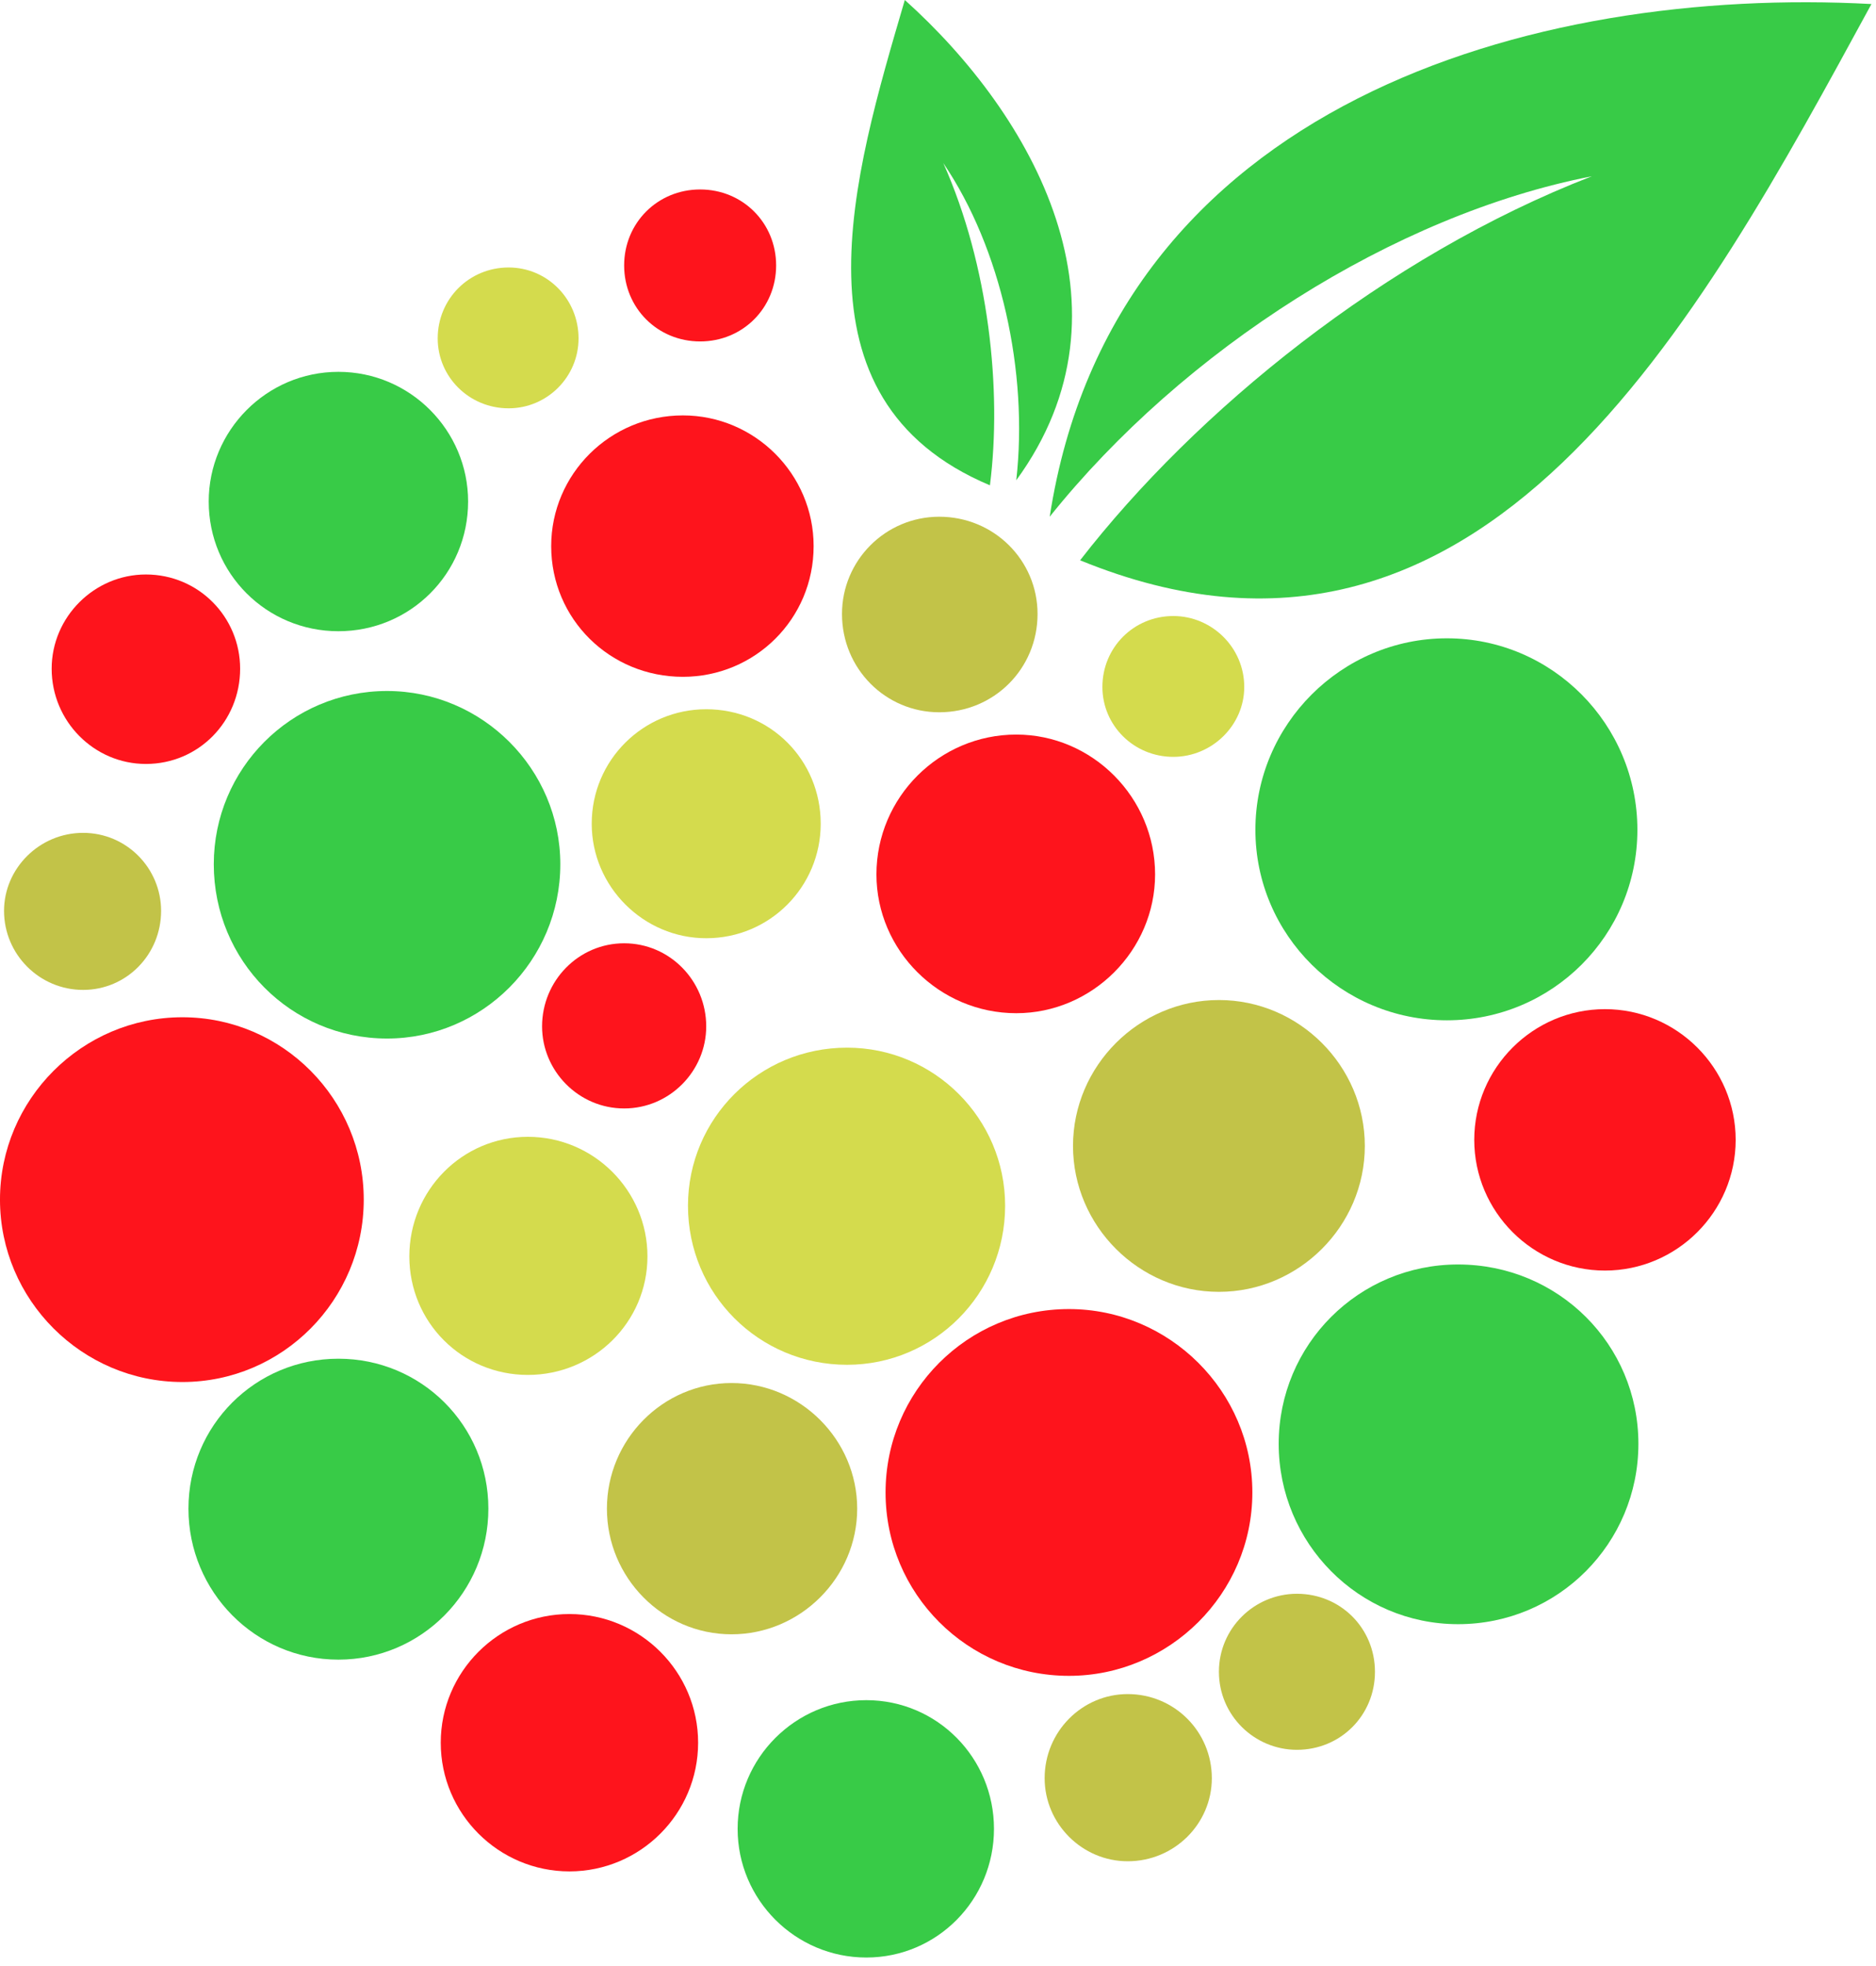
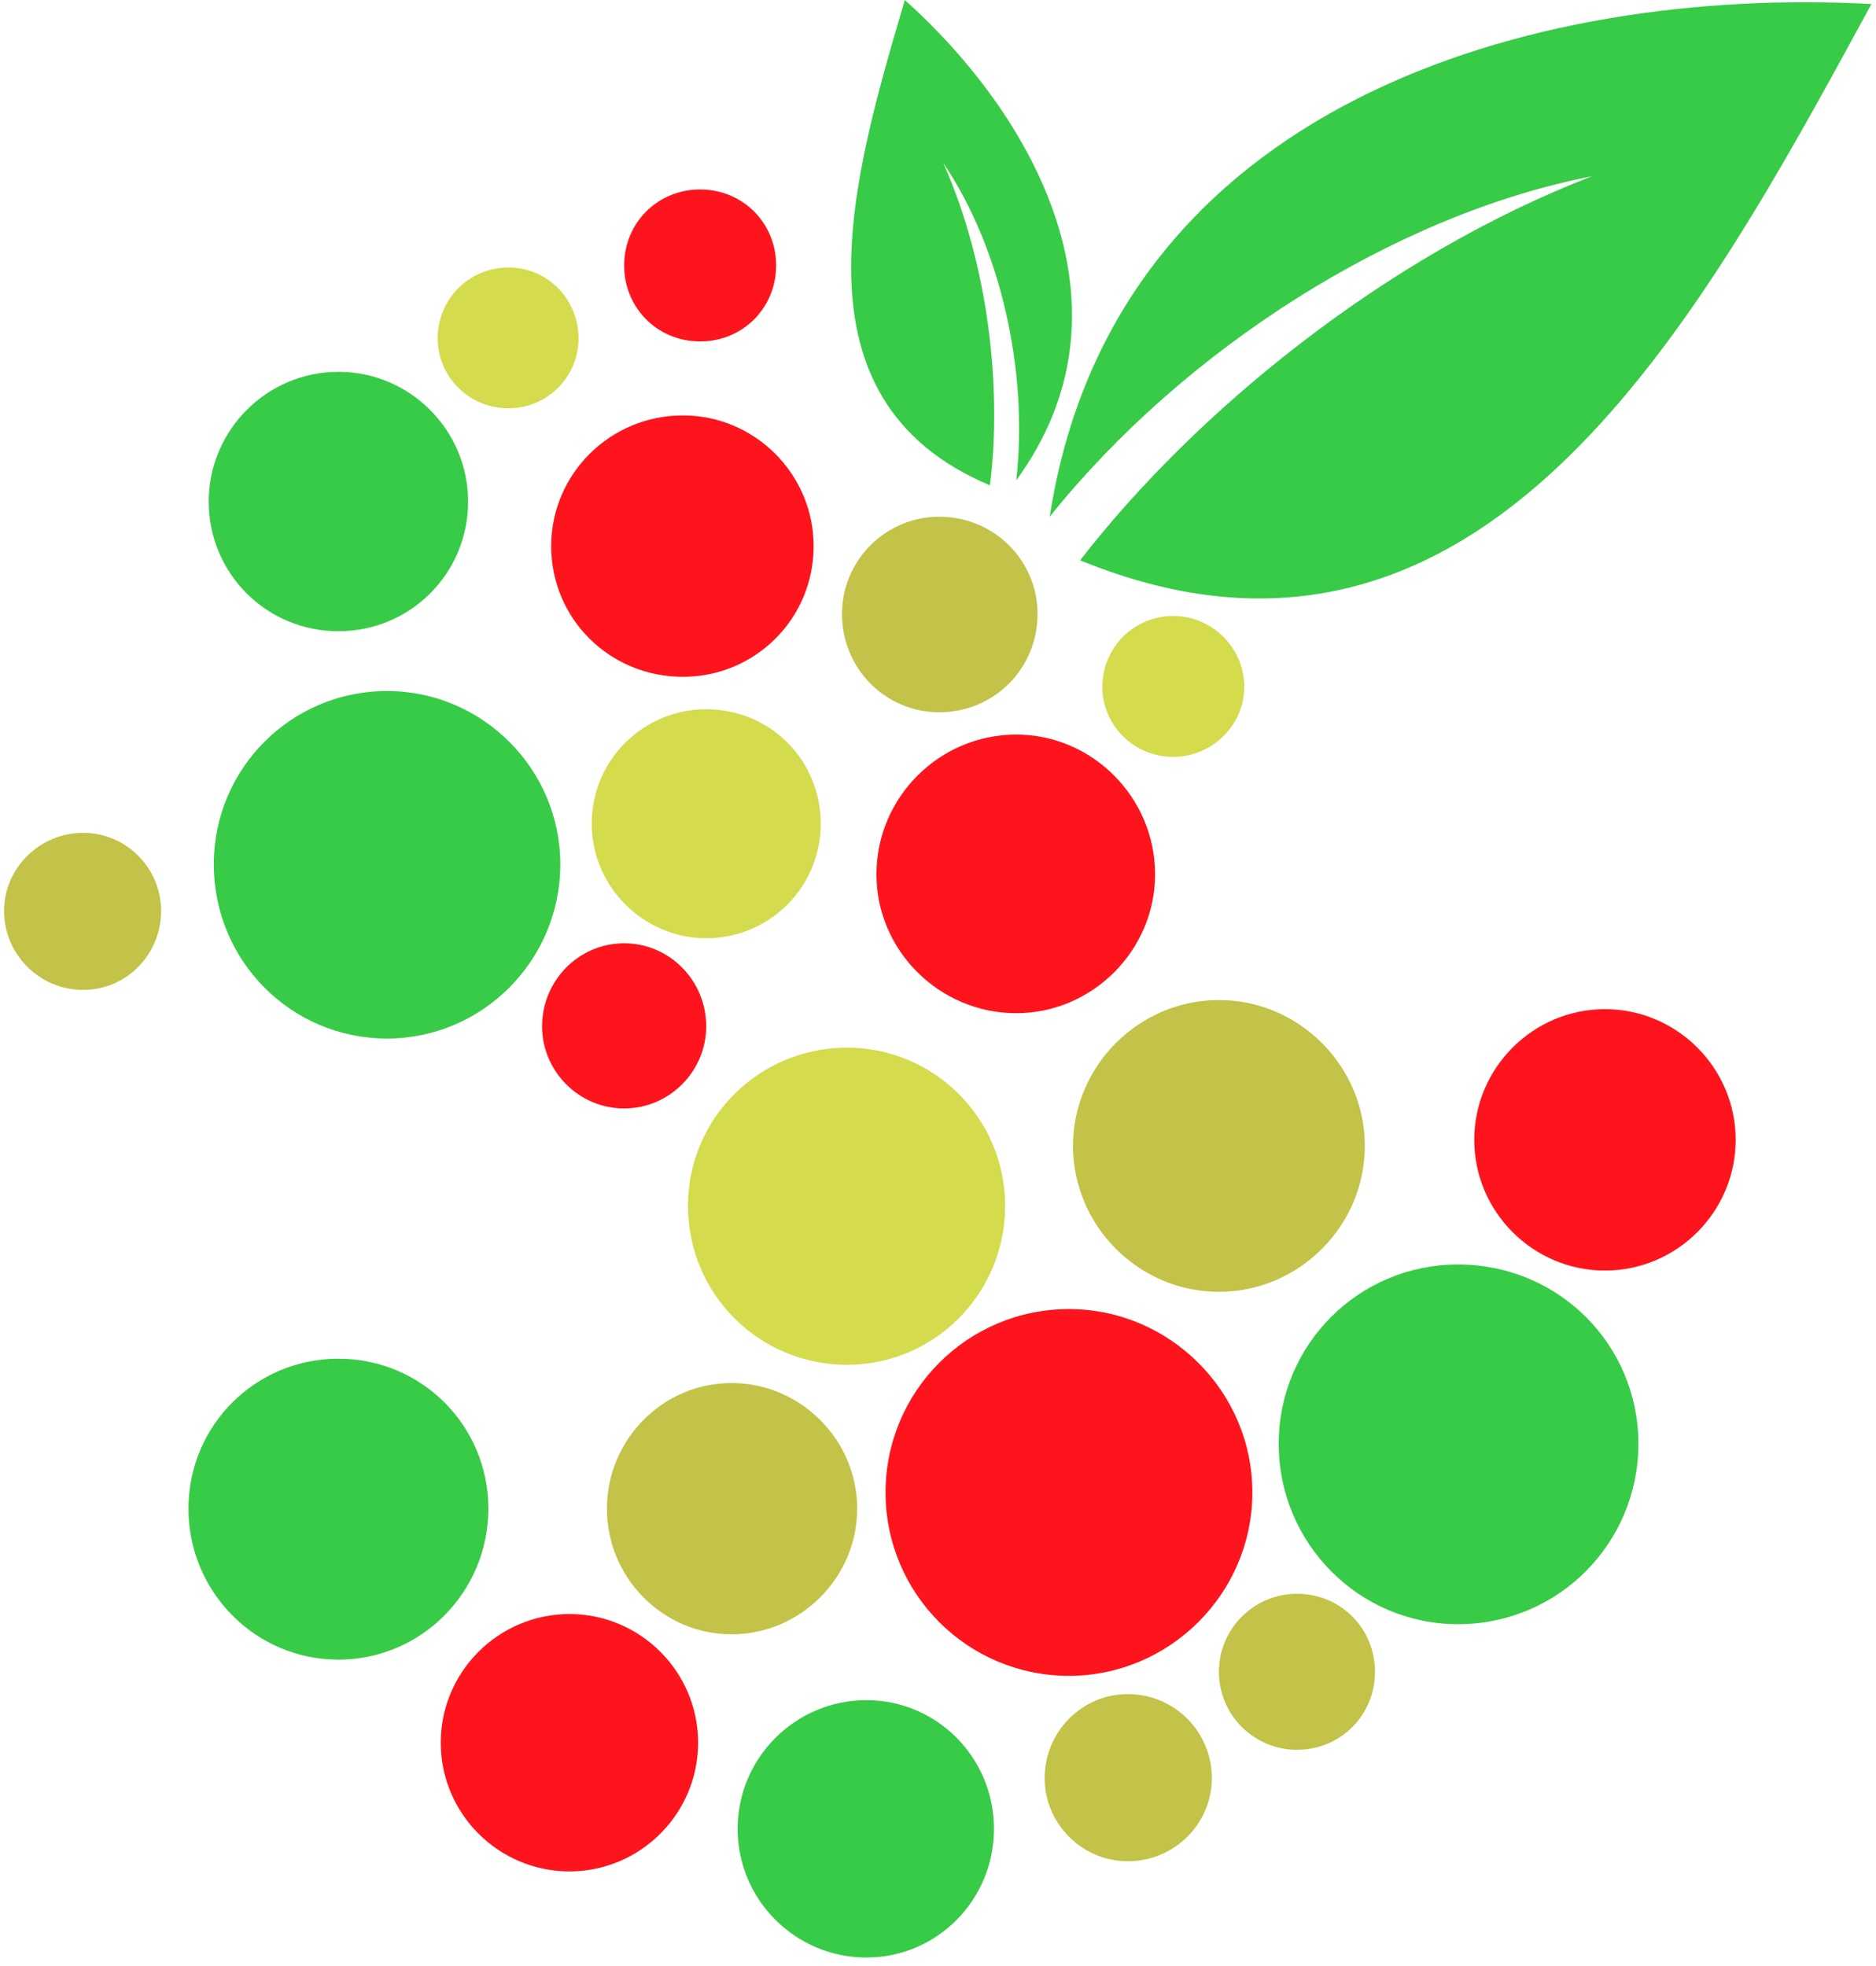
<svg xmlns="http://www.w3.org/2000/svg" width="100%" height="100%" viewBox="0 0 187 196" xml:space="preserve" style="fill-rule:evenodd;clip-rule:evenodd;stroke-linejoin:round;stroke-miterlimit:2;">
  <g transform="matrix(1,0,0,1,-708.953,-384.304)">
    <g>
      <g transform="matrix(0.101,0,0,0.101,705.114,380.465)">
        <path d="M1041,512C1165,342 1058,152 931,38C880,212 813,432 1015,517C1027,423 1014,300 969,199C1026,283 1053,405 1041,512Z" style="fill:rgb(56,203,71);" />
      </g>
      <g transform="matrix(0.101,0,0,0.101,705.114,380.465)">
        <path d="M1074,548C1137,140 1551,24 1885,42C1715,354 1502,754 1104,591C1218,444 1405,291 1609,212C1414,250 1206,383 1074,548Z" style="fill:rgb(56,203,71);" />
      </g>
      <g transform="matrix(0.101,0,0,0.101,705.114,380.465)">
        <path d="M729,225C771,225 804,258 804,300C804,342 771,375 729,375C687,375 654,342 654,300C654,258 687,225 729,225Z" style="fill:rgb(254,20,28);" />
      </g>
      <g transform="matrix(0.101,0,0,0.101,705.114,380.465)">
-         <path d="M1466,668C1570,668 1654,753 1654,857C1654,961 1570,1045 1466,1045C1362,1045 1277,961 1277,857C1277,753 1362,668 1466,668Z" style="fill:rgb(56,203,71);" />
-       </g>
+         </g>
      <g transform="matrix(0.101,0,0,0.101,705.114,380.465)">
        <path d="M1622,1034C1693,1034 1751,1092 1751,1163C1751,1234 1693,1292 1622,1292C1551,1292 1493,1234 1493,1163C1493,1092 1551,1034 1622,1034Z" style="fill:rgb(254,20,28);" />
      </g>
      <g transform="matrix(0.101,0,0,0.101,705.114,380.465)">
        <path d="M1477,1286C1576,1286 1655,1365 1655,1463C1655,1561 1576,1641 1477,1641C1379,1641 1300,1561 1300,1463C1300,1365 1379,1286 1477,1286Z" style="fill:rgb(56,203,71);" />
      </g>
      <g transform="matrix(0.101,0,0,0.101,705.114,380.465)">
        <path d="M1318,1611C1361,1611 1395,1645 1395,1688C1395,1731 1361,1765 1318,1765C1276,1765 1241,1731 1241,1688C1241,1645 1276,1611 1318,1611Z" style="fill:rgb(194,195,72);" />
      </g>
      <g transform="matrix(0.101,0,0,0.101,705.114,380.465)">
        <path d="M1151,1710C1197,1710 1234,1747 1234,1793C1234,1838 1197,1875 1151,1875C1106,1875 1069,1838 1069,1793C1069,1747 1106,1710 1151,1710Z" style="fill:rgb(194,195,72);" />
      </g>
      <g transform="matrix(0.101,0,0,0.101,705.114,380.465)">
        <path d="M893,1716C963,1716 1019,1773 1019,1843C1019,1913 963,1970 893,1970C823,1970 766,1913 766,1843C766,1773 823,1716 893,1716Z" style="fill:rgb(56,203,71);" />
      </g>
      <g transform="matrix(0.101,0,0,0.101,705.114,380.465)">
        <path d="M600,1631C670,1631 727,1688 727,1758C727,1828 670,1885 600,1885C530,1885 473,1828 473,1758C473,1688 530,1631 600,1631Z" style="fill:rgb(254,20,28);" />
      </g>
      <g transform="matrix(0.101,0,0,0.101,705.114,380.465)">
        <path d="M372,1379C454,1379 520,1445 520,1527C520,1609 454,1676 372,1676C290,1676 224,1609 224,1527C224,1445 290,1379 372,1379Z" style="fill:rgb(56,203,71);" />
      </g>
      <g transform="matrix(0.101,0,0,0.101,705.114,380.465)">
-         <path d="M218,1042C317,1042 397,1123 397,1222C397,1321 317,1402 218,1402C119,1402 38,1321 38,1222C38,1123 119,1042 218,1042Z" style="fill:rgb(254,20,28);" />
-       </g>
+         </g>
      <g transform="matrix(0.101,0,0,0.101,705.114,380.465)">
        <path d="M120,860C163,860 197,895 197,937C197,980 163,1015 120,1015C77,1015 42,980 42,937C42,895 77,860 120,860Z" style="fill:rgb(194,195,72);" />
      </g>
      <g transform="matrix(0.101,0,0,0.101,705.114,380.465)">
-         <path d="M182,605C234,605 275,647 275,698C275,750 234,792 182,792C131,792 89,750 89,698C89,647 131,605 182,605Z" style="fill:rgb(254,20,28);" />
-       </g>
+         </g>
      <g transform="matrix(0.101,0,0,0.101,705.114,380.465)">
        <path d="M372,405C443,405 500,463 500,533C500,604 443,661 372,661C301,661 244,604 244,533C244,463 301,405 372,405Z" style="fill:rgb(56,203,71);" />
      </g>
      <g transform="matrix(0.101,0,0,0.101,705.114,380.465)">
        <path d="M540,302C578,302 609,333 609,372C609,410 578,441 540,441C501,441 470,410 470,372C470,333 501,302 540,302Z" style="fill:rgb(212,219,77);" />
      </g>
      <g transform="matrix(0.101,0,0,0.101,705.114,380.465)">
        <path d="M1196,646C1234,646 1266,677 1266,716C1266,754 1234,785 1196,785C1157,785 1126,754 1126,716C1126,677 1157,646 1196,646Z" style="fill:rgb(212,219,77);" />
      </g>
      <g transform="matrix(0.101,0,0,0.101,705.114,380.465)">
        <path d="M712,448C783,448 841,506 841,577C841,649 783,706 712,706C640,706 582,649 582,577C582,506 640,448 712,448Z" style="fill:rgb(254,20,28);" />
      </g>
      <g transform="matrix(0.101,0,0,0.101,705.114,380.465)">
        <path d="M735,738C798,738 848,788 848,851C848,913 798,964 735,964C673,964 622,913 622,851C622,788 673,738 735,738Z" style="fill:rgb(212,219,77);" />
      </g>
      <g transform="matrix(0.101,0,0,0.101,705.114,380.465)">
        <path d="M965,548C1019,548 1062,591 1062,644C1062,698 1019,741 965,741C912,741 869,698 869,644C869,591 912,548 965,548Z" style="fill:rgb(194,195,72);" />
      </g>
      <g transform="matrix(0.101,0,0,0.101,705.114,380.465)">
        <path d="M420,720C514,720 591,797 591,891C591,986 514,1063 420,1063C325,1063 249,986 249,891C249,797 325,720 420,720Z" style="fill:rgb(56,203,71);" />
      </g>
      <g transform="matrix(0.101,0,0,0.101,705.114,380.465)">
        <path d="M1041,763C1116,763 1178,825 1178,901C1178,976 1116,1038 1041,1038C965,1038 903,976 903,901C903,825 965,763 1041,763Z" style="fill:rgb(254,20,28);" />
      </g>
      <g transform="matrix(0.101,0,0,0.101,705.114,380.465)">
        <path d="M1241,1025C1320,1025 1385,1090 1385,1169C1385,1248 1320,1313 1241,1313C1162,1313 1097,1248 1097,1169C1097,1090 1162,1025 1241,1025Z" style="fill:rgb(194,195,72);" />
      </g>
      <g transform="matrix(0.101,0,0,0.101,705.114,380.465)">
        <path d="M1093,1330C1192,1330 1274,1411 1274,1511C1274,1611 1192,1692 1093,1692C993,1692 912,1611 912,1511C912,1411 993,1330 1093,1330Z" style="fill:rgb(254,20,28);" />
      </g>
      <g transform="matrix(0.101,0,0,0.101,705.114,380.465)">
        <path d="M760,1403C828,1403 884,1459 884,1527C884,1595 828,1651 760,1651C692,1651 637,1595 637,1527C637,1459 692,1403 760,1403Z" style="fill:rgb(194,195,72);" />
      </g>
      <g transform="matrix(0.101,0,0,0.101,705.114,380.465)">
        <path d="M874,1072C960,1072 1030,1142 1030,1228C1030,1315 960,1385 874,1385C787,1385 717,1315 717,1228C717,1142 787,1072 874,1072Z" style="fill:rgb(212,219,77);" />
      </g>
      <g transform="matrix(0.101,0,0,0.101,705.114,380.465)">
-         <path d="M559,1160C624,1160 677,1213 677,1278C677,1343 624,1395 559,1395C494,1395 442,1343 442,1278C442,1213 494,1160 559,1160Z" style="fill:rgb(212,219,77);" />
-       </g>
+         </g>
      <g transform="matrix(0.101,0,0,0.101,705.114,380.465)">
        <path d="M654,969C699,969 735,1006 735,1051C735,1095 699,1132 654,1132C609,1132 573,1095 573,1051C573,1006 609,969 654,969Z" style="fill:rgb(254,20,28);" />
      </g>
    </g>
  </g>
</svg>